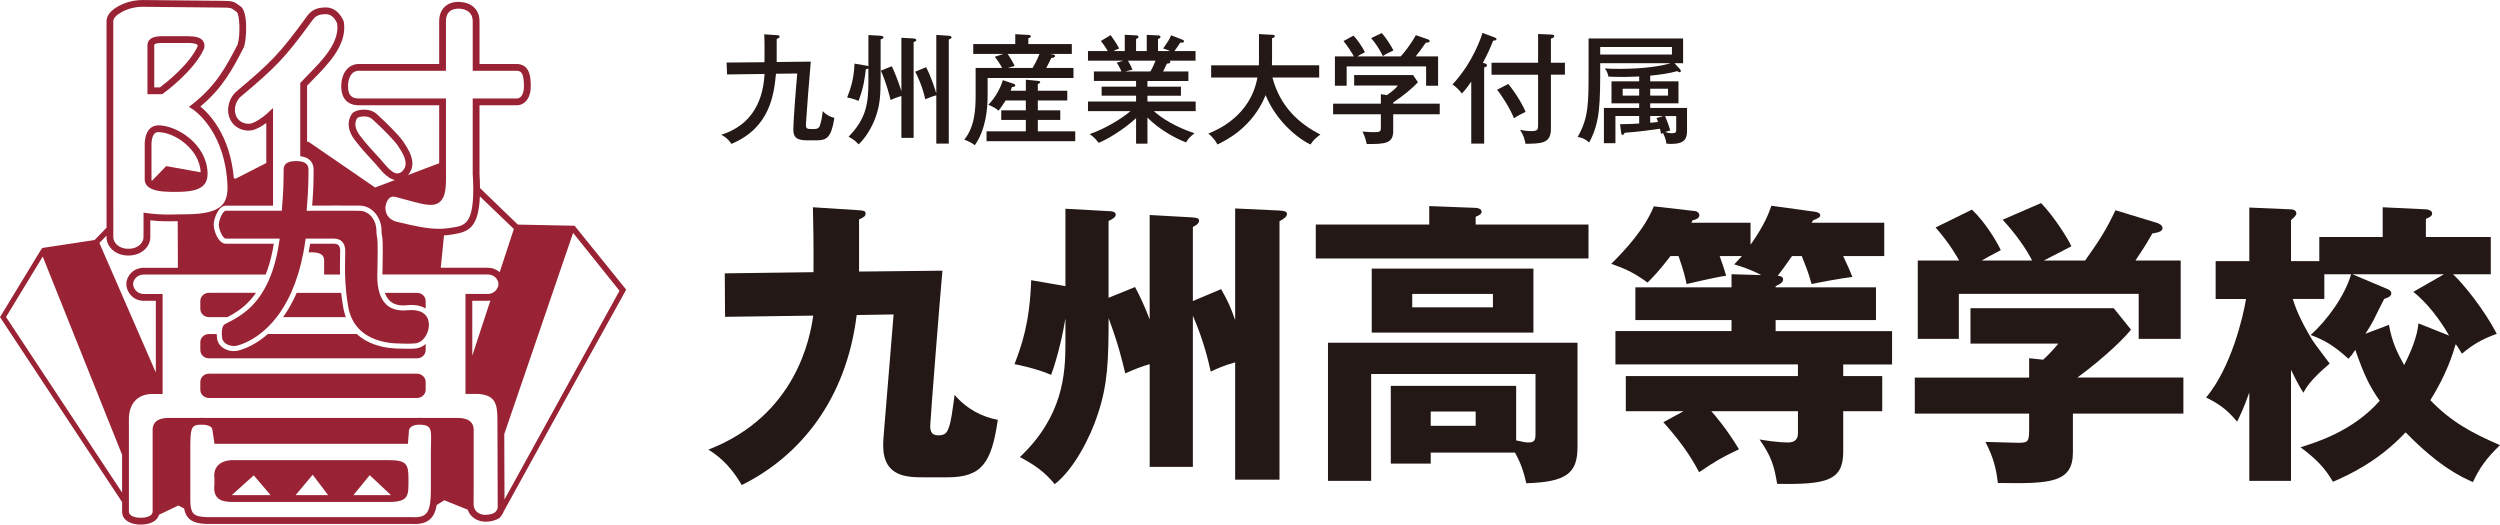
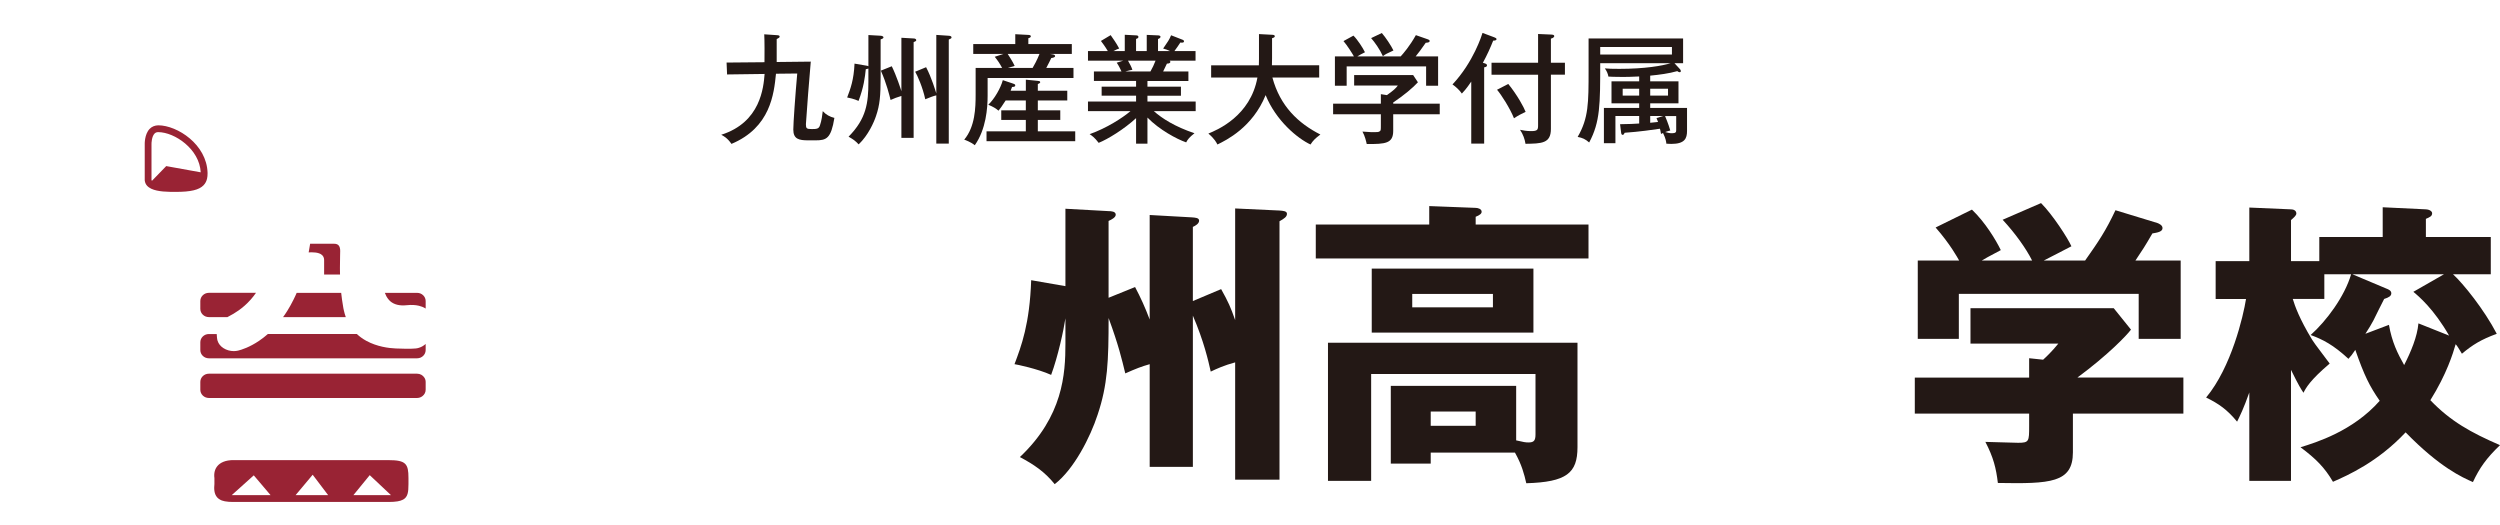
<svg xmlns="http://www.w3.org/2000/svg" id="_レイヤー_2" viewBox="0 0 190.632 40">
  <g id="_レイヤー_1-2">
    <path d="M59.225,2.681c.136.009.226.018.226.108,0,.074-.071.109-.226.191v1.748l2.599-.029c-.047.399-.371,4.573-.371,4.771,0,.327.053.372.46.372.371,0,.525-.026.607-.271.127-.345.191-.842.218-1.096.235.262.542.434.887.516-.254,1.574-.607,1.711-1.432,1.711h-.56c-.706,0-1.141-.091-1.141-.824,0-.48.154-2.661.3-4.273l-1.621.018c-.154,1.529-.416,4.101-3.395,5.35-.307-.451-.606-.606-.779-.696,3.006-.951,3.224-3.612,3.306-4.637l-2.861.038-.038-.907,2.89-.026c.009-.454.009-1.703-.018-2.128l.951.064Z" style="fill:#231815;" />
    <path d="M66.216,2.672l.943.053c.145.009.208.082.208.118,0,.073-.045.099-.217.163v2.87c0,1.44-.064,2.127-.345,2.952-.162.498-.606,1.494-1.329,2.181-.291-.3-.372-.353-.77-.588,1.358-1.368,1.511-2.581,1.511-4.166v-1.032c-.053.027-.091.036-.198.054-.064.615-.154,1.368-.552,2.418-.335-.154-.724-.236-.869-.263.254-.661.507-1.34.562-2.581l.86.147c.108.018.154.026.198.054v-2.381ZM68.734,2.88l.933.053c.035,0,.198.009.198.128,0,.064-.026.08-.198.153v7.298h-.933v-3.196c-.336.1-.534.18-.825.307-.091-.362-.307-1.267-.742-2.236l.833-.335c.362.733.689,1.747.734,1.901V2.88ZM71.396,2.662l.951.064c.073.009.208.009.208.136,0,.054-.035.08-.208.154v7.932h-.951v-3.677c-.236.053-.462.145-.842.298-.2-.932-.598-1.811-.769-2.1l.833-.345c.416.789.716,1.803.778,2.001V2.662Z" style="fill:#231815;" />
    <path d="M81.729,3.36v.751h-1.685l.227.036c.054.009.182.027.182.135,0,.091-.163.127-.291.145-.118.254-.145.3-.38.752h2.074v.769h-6.547v1.34c0,.96-.118,2.564-.978,3.786-.298-.245-.724-.398-.805-.425.833-.997.869-2.436.869-3.45v-2.019h2.019c-.172-.327-.316-.543-.562-.851l.671-.218h-2.31v-.751h3.205v-.752l.996.054c.056,0,.191.018.191.1,0,.091-.1.126-.191.153v.445h3.315ZM78.224,6.919v-.843l.923.091c.073.009.172.018.172.1,0,.062-.073.099-.182.144v.508h2.246v.742h-2.246v.751h1.712v.734h-1.712v.869h2.852v.751h-6.764v-.751h2.997v-.869h-1.874v-.734h1.874v-.751h-1.539c-.271.434-.398.588-.543.778-.217-.182-.38-.281-.778-.453.48-.453.951-1.294,1.105-1.874l.787.263c.082.026.162.054.162.135,0,.118-.144.118-.244.118-.036.109-.054.154-.109.291h1.159ZM76.839,4.111c.036.054.398.607.533.914l-.515.154h1.883c.073-.118.353-.616.525-1.069h-2.427Z" style="fill:#231815;" />
    <path d="M87.498,10.956h-.869v-1.947c-.923.851-2.156,1.603-2.852,1.884-.327-.427-.516-.545-.689-.663,1.303-.462,2.49-1.231,3.115-1.756h-3.242v-.733h3.668v-.444h-2.626v-.689h2.626v-.434h-3.215v-.725h2.101c-.036-.073-.163-.38-.362-.669l.498-.154h-2.69v-.733h1.512c-.209-.354-.407-.616-.525-.77l.743-.444c.189.262.451.642.651,1.022-.062.019-.253.083-.444.192h.869v-1.241l.861.045c.08,0,.18.018.18.118,0,.089-.073.117-.18.153v.925h.814v-1.233l.86.038c.082,0,.191.027.191.109,0,.091-.127.145-.191.171v.916h.916c-.183-.091-.327-.136-.525-.192.362-.524.471-.678.606-1.013l.905.353c.047.018.082.064.082.1,0,.109-.1.127-.28.1-.145.217-.272.416-.453.652h1.611v.733h-1.974c.036.027.054.053.054.089,0,.056-.045.136-.263.136-.089.2-.208.436-.288.598h1.927v.725h-3.123v.434h2.554v.689h-2.554v.444h3.677v.733h-3.188c.607.543,1.585,1.176,3.097,1.685-.39.307-.516.469-.634.696-.706-.244-2.047-.96-2.952-1.892v1.992ZM86.013,4.627c.136.236.262.471.335.696-.08.01-.289.054-.543.127h1.919c.145-.253.281-.533.39-.824h-2.101Z" style="fill:#231815;" />
    <path d="M92.353,5.913v-.933h3.639c.009-.171.009-.236.009-.489v-1.892l.997.053c.071,0,.208.009.208.109s-.127.128-.208.154v1.521c0,.253,0,.318-.01.543h3.604v.933h-3.568c.589,2.191,1.983,3.495,3.659,4.346-.389.289-.562.462-.752.761-.978-.453-2.634-1.812-3.423-3.766-.996,2.462-3.006,3.439-3.676,3.766-.073-.145-.209-.427-.689-.834.68-.28,3.206-1.329,3.74-4.273h-3.532Z" style="fill:#231815;" />
    <path d="M109.784,7.906v.805h-3.548v1.267c0,.96-.589,1.014-2.019,1.004-.036-.171-.136-.615-.326-.949.109.008.598.045.696.045.454,0,.508,0,.598-.054.109-.054.109-.1.109-.489v-.824h-3.641v-.805h3.641v-.726l.462.073c.534-.38.68-.525.834-.733h-3.333v-.796h4.5l.362.551c-.353.39-1.069.997-1.883,1.539v.092h3.548ZM106.806,4.3c.191-.208.689-.778,1.158-1.62l.933.326c.064.027.118.054.118.118,0,.118-.153.127-.298.136-.381.553-.489.687-.769,1.04h1.711v2.237h-.914v-1.476h-6.058v1.476h-.896v-2.237h1.449c-.126-.226-.525-.859-.796-1.167l.76-.416c.318.316.716.933.878,1.267-.326.163-.407.209-.58.316h3.306ZM105.367,2.517c.28.318.716.969.887,1.332-.543.253-.607.28-.805.433-.227-.506-.625-1.069-.897-1.376l.816-.389Z" style="fill:#231815;" />
    <path d="M113.174,10.948h-.987v-4.727c-.372.553-.589.779-.716.914-.172-.253-.453-.516-.715-.696,1.602-1.703,2.245-3.777,2.29-3.93l.896.335c.091.036.172.073.172.136,0,.109-.163.118-.254.118-.208.525-.453,1.078-.787,1.692.209.054.316.091.316.191,0,.089-.082.135-.217.154v5.813ZM119.33,4.781v.914h-1.069v4.139c0,1.105-.715,1.114-1.938,1.131-.045-.324-.189-.742-.416-1.067.227.045.498.099.833.099.499,0,.543-.099.543-.442v-3.858h-3.55v-.914h3.55v-2.191l1.014.044c.154.01.218.038.218.119,0,.108-.172.171-.254.189v1.838h1.069ZM115.011,6.402c.696.86,1.187,1.774,1.322,2.127-.316.145-.589.291-.887.49-.298-.752-.987-1.83-1.294-2.174l.86-.444Z" style="fill:#231815;" />
    <path d="M125.833,6.202h2.156v1.676h-2.156v.353h2.808v1.748c0,.569-.163.995-1.205.995-.154,0-.253-.009-.371-.017-.018-.163-.036-.363-.254-.816-.053.018-.108.045-.153.073-.036-.218-.054-.291-.082-.398-.462.071-1.612.235-2.69.307-.027.073-.08.163-.153.163-.091,0-.109-.109-.118-.172l-.08-.643c.706-.009,1.113-.026,1.458-.053v-.571h-1.812v2.074h-.878v-2.69h2.69v-.353h-2.111v-1.676h2.111v-.371c-.554.036-1.134.036-1.296.036-.598,0-.86-.018-1.051-.027-.036-.226-.135-.434-.272-.625.3.027.554.036,1.106.036,1.945,0,3.285-.235,3.919-.434h-5.378c0,3.133,0,4.482-.842,6.048-.298-.261-.507-.353-.878-.425.833-1.431.833-2.581.833-5.052v-2.455h7.207v1.884h-.66l.434.471c.027.036.053.089.053.126,0,.064-.035.092-.08.092-.082,0-.136-.045-.191-.082-.633.182-1.394.28-2.065.344v.434ZM122.021,4.156h5.469v-.571h-5.469v.571ZM124.992,6.764h-1.258v.525h1.258v-.525ZM125.833,7.289h1.358v-.525h-1.358v.525ZM126.821,8.847h-.988v.515c.082-.009.499-.044.598-.062-.036-.1-.054-.145-.118-.298l.508-.154ZM126.965,8.847c.027.073.245.562.398,1.104-.109.029-.198.045-.389.118.245.064.335.091.525.091.289,0,.316-.1.316-.236v-1.076h-.851Z" style="fill:#231815;" />
-     <path d="M65.505,16.031c.318.022.499.047.499.25s-.113.271-.499.454v3.973l6.358-.067c-.114,1.135-.931,11.443-.931,11.828,0,.499.158.726.613.726.499,0,.658-.18.795-.567.182-.477.271-1.182.454-2.52.885,1.066,2.088,1.68,3.292,1.907-.477,3.27-1.204,4.382-3.838,4.382h-1.77c-1.271,0-3.133,0-3.133-2.43,0-.362.022-.636.045-.861l.75-9.128-2.816.045c-.795,6.448-4.314,10.762-8.765,12.964-.999-1.725-2.019-2.362-2.542-2.703,6.697-2.587,7.765-8.559,7.992-10.216l-6.721.091-.022-3.315,6.766-.089c0-.546.022-2.089-.045-4.95l3.519.227Z" style="fill:#231815;" />
    <path d="M81.24,15.917l3.292.182c.205,0,.546.023.546.272,0,.205-.296.364-.546.477v5.858l2.021-.818c.41.772.772,1.567,1.113,2.476v-7.97l3.248.182c.204.022.521.022.521.249s-.272.386-.476.477v5.653l2.156-.909c.546.977.728,1.386,1.069,2.362v-8.513l3.382.158c.294.023.568.045.568.25,0,.227-.205.363-.568.568v19.706h-3.382v-8.945c-.84.227-1.385.477-1.862.704-.182-.817-.521-2.316-1.362-4.268v11.534h-3.293v-7.832c-.636.18-1.044.34-1.861.703-.272-1.113-.499-2.111-1.272-4.223,0,3.27-.067,5.085-.839,7.378-.546,1.681-1.794,4.155-3.271,5.29-.77-.953-1.589-1.498-2.655-2.066,3.292-3.11,3.473-6.334,3.473-8.651v-1.929c-.136.908-.567,2.905-1.089,4.314-1.067-.477-2.634-.795-2.794-.817.523-1.386,1.158-3.066,1.272-6.403l2.611.454v-5.904Z" style="fill:#231815;" />
    <path d="M121.128,17.121v2.587h-20.796v-2.587h8.651v-1.407l3.541.136c.137,0,.455.067.455.294,0,.136-.114.25-.455.386v.59h8.605ZM109.096,34.511v.84h-3.044v-5.926h9.56v4.155c.589.136.703.158.953.158.409,0,.521-.158.521-.612v-4.609h-12.532v8.15h-3.292v-10.534h19.026v7.97c0,1.975-.84,2.656-3.905,2.746-.16-.703-.341-1.406-.864-2.338h-6.424ZM116.928,25.363h-12.329v-4.882h12.329v4.882ZM107.687,23.433h6.153v-1.022h-6.153v1.022ZM109.096,32.469h3.428v-1.089h-3.428v1.089Z" style="fill:#231815;" />
-     <path d="M136.645,19.527c-.545.795-.839,1.18-1.089,1.499.409.045.409.182.409.294,0,.25-.341.386-.568.499v.092h7.652v2.497h-7.652v.84h8.878v2.542h-3.724v.886h2.975v2.679h-2.975v3.088c0,2.202-1.249,2.52-5.04,2.451-.227-1.431-.477-2.133-1.34-3.384.409.069,1.362.228,2.18.228.363,0,.748-.136.748-.682v-1.702h-6.607c.204.227,1.158,1.316,2.111,2.906-1.431.68-1.681.839-3.043,1.748-.703-1.363-1.589-2.543-2.724-3.814l1.543-.84h-4.406v-2.679h13.124v-.886h-13.917v-2.542h8.854v-.84h-7.333v-2.497h7.333v-1l2.271.067c-.953-.498-1.612-.68-2.066-.817.318-.34.432-.454.59-.635h-1.702c.248.681.294.818.499,1.499-.455.067-.955.158-3.021.636-.069-.363-.182-.908-.613-2.135h-.612c-.886,1.158-1.34,1.612-1.75,2.021-1.044-.748-1.611-1.022-2.769-1.431,1.089-1.066,2.565-2.679,3.246-4.381l3.155.362c.183.025.319.16.319.319,0,.227-.272.34-.523.385-.023.069-.044.114-.091.182h4.517v1.681c1.091-1.543,1.408-2.453,1.59-2.974l3.293.454c.135.022.431.067.431.272,0,.16-.204.249-.545.385-.045.069-.067.136-.113.182h5.539v2.543h-3.133c.34.704.523,1.135.704,1.59-.886.113-2.611.431-3.11.545-.274-.977-.454-1.385-.75-2.135h-.75Z" style="fill:#231815;" />
    <path d="M158.065,31.538v2.952c0,2.337-1.725,2.406-5.722,2.337-.135-1.134-.34-1.952-.952-3.132.34,0,2.111.069,2.497.069.84,0,.84-.114.84-1.274v-.952h-8.719v-2.747h8.719v-1.476l1.066.113c.227-.205.682-.636,1.158-1.226h-6.697v-2.702h10.922l1.316,1.634c-.318.432-1.748,1.93-4.087,3.656h8.083v2.747h-8.424ZM154.955,19.868c-.454-.909-1.294-2.089-2.248-3.111l2.928-1.271c.886.885,2.043,2.679,2.316,3.293-.319.18-1.817.93-2.111,1.089h3.155c1.044-1.476,1.589-2.293,2.315-3.838l3.202.977c.113.045.386.158.386.386,0,.272-.364.34-.773.407-.59,1.022-.748,1.249-1.293,2.067h3.451v5.971h-3.202v-3.429h-13.714v3.429h-3.132v-5.971h3.155c-.113-.205-.681-1.249-1.794-2.52l2.77-1.363c.999.955,1.816,2.293,2.201,3.088-.975.523-1.202.635-1.453.795h3.838Z" style="fill:#231815;" />
    <path d="M185.321,30.516c1.543,1.611,3.11,2.476,5.311,3.428-1.044,1-1.565,1.748-2.065,2.816-.818-.363-2.52-1.113-5.132-3.792-2.133,2.271-4.404,3.271-5.539,3.77-.637-1.091-1.294-1.748-2.475-2.634,1.18-.363,3.996-1.226,6.039-3.542-.772-1.113-1.18-1.93-1.861-3.883-.227.341-.318.454-.523.682-1.157-1.067-1.953-1.476-2.883-1.816,1.204-1.069,2.587-2.93,3.088-4.633h-2.044v1.884h-2.406c.158.523.498,1.499,1.476,3.11.158.274,1.135,1.523,1.338,1.817-1.498,1.271-1.817,1.861-1.997,2.226-.182-.272-.341-.501-.953-1.748v8.468h-3.179v-6.743c-.432,1.226-.726,1.816-.931,2.226-.75-.909-1.385-1.363-2.362-1.839,1.93-2.316,2.838-6.221,3.043-7.516h-2.316v-2.883h2.567v-4.088l3.179.137c.158,0,.407.067.407.318,0,.16-.227.34-.407.499v3.133h2.157v-1.839h4.835v-2.27l3.293.158c.341.023.476.182.476.294,0,.227-.158.294-.476.432v1.385h4.949v2.838h-2.883c.772.703,2.384,2.702,3.338,4.541-1.227.454-1.84.84-2.657,1.521-.205-.34-.363-.613-.477-.726-.204.704-.681,2.271-1.929,4.268M182.165,24.772c.227,1.316.659,2.18,1.158,3.065.521-1.022.999-2.157,1.089-3.179l2.338.932c-1.157-2.022-2.315-2.999-2.725-3.338l2.338-1.34h-6.992l2.587,1.089c.183.069.386.16.386.364,0,.204-.182.316-.545.431-.136.249-.703,1.407-.817,1.635-.205.362-.296.545-.613,1.021l1.794-.681Z" style="fill:#231815;" />
    <path d="M25.942,19.173c.004-.221-.04-.38-.131-.473-.074-.076-.19-.114-.345-.114h-1.818c-.007.047-.016.092-.023.138-.014.089-.029.176-.044.263-.015.087-.029.175-.045.26.066-.005.135-.009.213-.009.966,0,.966.445.966.635v1.063h1.213c-.002-.088-.004-.174-.005-.259,0-.087-.002-.174-.002-.259,0-.323.006-.627.012-.91l.007-.335Z" style="fill:#992334;" />
-     <path d="M43.814,17.212l-4.328-.086-2.884-2.786c-.002-.334-.015-.699-.038-1.102v-5.211h2.806c.26.01.501-.083.692-.267.267-.258.409-.665.409-1.177,0-.553,0-1.704-1.091-1.704h-2.815V1.628c0-1.096-.863-1.485-1.602-1.485-.909,0-1.474.569-1.474,1.485v3.251h-6.115c-.808,0-1.352.685-1.352,1.704,0,.932.48,1.445,1.352,1.445h6.115v4.418l-2.377.901c.545-.646.427-1.429-.377-2.572-.367-.519-1.279-1.417-2.011-2.084-.406-.369-.977-.343-1.204-.314-.16.02-.548.092-.699.324-.384.584-.299,1.287.237,1.981.505.658.895,1.078,1.239,1.448.202.218.377.406.546.612.389.472.805.89,1.267.984l-1.507.571-5.102-3.503-.085.043v-4.301c.15-.16.313-.326.482-.498,1.116-1.139,2.492-2.544,2.342-4.174l-.005-.044-.008-.073c-.004-.032-.013-.088-.018-.108l-.016-.042-.013-.032-.008-.018c-.393-.853-.996-.98-1.321-.98-.798,0-1.165.282-1.469.706-2.054,2.831-2.747,3.509-5.366,5.712-.497.418-.816,1.303-.489,2.061.315.734,1.086,1.002,1.686.888.325-.062.736-.294,1.092-.555v3.051l-2.33,1.192-.144-.026c-.282-3.294-1.886-4.931-2.551-5.475,1.712-1.424,2.458-2.865,3.316-4.52l.018-.043c.186-.602.323-2.721-.294-3.089-.061-.041-.111-.078-.155-.111-.306-.224-.438-.295-1.19-.295l-6.072-.061h-.003c-.67,0-1.294.155-1.855.46-.613.334-.923.727-.923,1.169l.002,15.732-.91.939-3.995.608-.075.123h-.014S.067,24.073.067,24.073l-.067.109h0s0,0,0,0l.105.159,9.206,13.945v.74c0,.519.43.877,1.12.956l.066.007.075.005c.053.003.107.005.162.005.749,0,1.268-.287,1.393-.749l1.474-.705.442.231c.05.299.149.547.346.745.296.298.764.431,1.518.431h15.541c.613.034,1.062-.092,1.37-.384.266-.252.407-.607.481-1.06l.582-.361,1.781.717c.193.589.772.908,1.323.915.263.005.497-.031.699-.1l.213-.076.167-.089.094-.09.08-.118c.076-.094.136-.201.176-.319l6.001-10.889,3.333-6.012-3.935-4.874ZM27.466,10.366h0c-.277-.358-.538-.888-.223-1.369.056-.053.278-.118.526-.118.213,0,.445.048.605.194.894.815,1.655,1.6,1.937,1.999.895,1.272.652,1.711.311,2.042-.338.223-.663.17-1.38-.702-.179-.217-.367-.42-.566-.635-.336-.363-.717-.774-1.208-1.412ZM36.992,39.263c-.215-.003-.564-.093-.751-.374-.047-.071-.084-.154-.106-.252-.014-.062-.022-.128-.022-.201,0,0,.007-.479.007-1.553v-4.13c0-.33-.157-.883-1.211-.883h-2.741c-.038-.004-.077-.007-.117-.01-.084-.004-.18-.002-.282.01H15.606c-.134-.013-.233-.011-.257-.01-.071,0-.138.004-.201.01h-2.297c-1.054,0-1.212.553-1.212.883v6.273c0,.011-.005.02-.006.03-.029.29-.457.423-.889.425-.004,0-.007,0-.011,0-.027,0-.053-.002-.08-.003-.031-.001-.062-.002-.092-.004-.037-.003-.072-.008-.108-.013-.047-.007-.091-.015-.135-.025-.006-.001-.012-.002-.017-.004-.114-.028-.217-.067-.297-.12-.011-.008-.02-.016-.031-.025-.07-.054-.116-.121-.132-.201-.002-.01-.004-.02-.006-.03-.001-.011-.006-.02-.006-.031v-7.074c0-1.146.633-1.86,1.681-1.908h.89v-7.625h-1.42c-.586,0-.829-.492-.829-.755,0-.294.263-.729.829-.729h9.278c.033-.084.066-.17.098-.259.03-.084.06-.171.089-.259.175-.531.323-1.136.434-1.832h-3.664c-.572,0-.919-1.006-.919-1.449,0-.149.04-.363.114-.58.04-.117.089-.234.149-.344.157-.293.38-.528.656-.528h3.606v-7.449l-.435.404c-.411.382-.97.726-1.272.784-.32.062-.882-.043-1.113-.584-.222-.513,0-1.169.347-1.46,2.66-2.237,3.363-2.926,5.452-5.804h0c.2-.279.404-.492,1.049-.492.356,0,.642.229.85.679.002.004.004.008.005.011.225,1.447-1.107,2.806-2.179,3.9-.199.203-.389.397-.561.582l-.069.074v5.583c.094.012.181.028.259.05.098.027.184.06.259.1.395.208.5.572.5.895,0,.954-.033,1.781-.111,2.724.694-.003,2.892-.011,3.63,0,1.025.017,1.659.995,1.659,1.891,0,.237.013.294.029.365.043.186.095.414.05,2.476-.002.083-.004.17-.006.259-.002.083-.004.17-.006.259h8.02c.37,0,.609.186.732.396.063.108.096.223.098.323,0,.003.001.007.001.01,0,.109-.043.258-.134.395-.068.102-.164.197-.291.264-.111.059-.246.097-.406.097h-1.685v7.625h1.002c1.219.099,1.433.695,1.433,1.909l.005,1.453.002.594.002.594.008,2.479.005,1.619c-.009.076-.03.142-.06.199-.043.084-.105.151-.179.201-.062.042-.132.074-.205.098-.117.039-.242.057-.357.066-.057.004-.111.006-.16.007ZM32.656,38.908c-.051.114-.115.21-.194.285-.147.139-.36.218-.653.24-.065.005-.134.007-.208.006-.045,0-.091-.001-.14-.004h-15.555c-.037,0-.071-.001-.106-.002-.253-.005-.463-.027-.63-.068-.186-.046-.322-.114-.415-.208-.004-.004-.007-.01-.011-.014-.072-.077-.121-.179-.155-.3-.021-.074-.038-.155-.05-.245-.032-.255-.03-.57-.028-.937,0-.103.001-.209.001-.319v-3.025c-.001-1.546.037-1.873.638-1.929h.418c.181.019.416.071.539.19.058.056.074.107.087.193l.007.043.005.031c.015.061.07.442.115.774l.03.224h14.754l.081-1.042c.065-.299.412-.388.638-.414h.328c.724.07.742.327.713,1.43-.005.197-.011.412-.011.647v2.878c0,.389-.015.731-.057,1.021-.013.092-.03.178-.049.259-.025.105-.055.202-.093.286ZM8.638,1.629c0-.238.22-.478.653-.714.483-.263,1.024-.397,1.606-.397l6.073.061c.621,0,.667.034.887.195.051.037.108.08.178.127l.018.011c.216.175.293,1.716.071,2.471-.868,1.675-1.623,3.124-3.428,4.542l-.288.227.31.196c.023.015,2.209,1.441,2.582,5.152.007.066.013.133.018.201.005.066.01.133.014.2.006.092.012.183.015.277.024.667-.114,1.149-.424,1.472-.444.463-1.308.682-2.719.689-.094,0-.181.002-.268.003-.066,0-.131.002-.194.003-.086.002-.172.003-.253.005-.654.013-1.188.023-1.913-.055-.108-.012-.22-.025-.338-.041l-.073-.01-.204-.028-.017-.002v1.875c0,.366-.358.881-1.153.881s-1.151-.515-1.151-.881v-.651s0-.052,0-.052v-.226s0-.053,0-.053v-.225s0-.054,0-.054l-.002-15.198ZM3.258,19.564l.005.014,6.047,15.102v2.882L.46,24.173h0s2.799-4.61,2.799-4.61ZM11.882,28.404l-4.304-9.879.545-.558v.12c0,.687.624,1.398,1.668,1.398s1.671-.711,1.671-1.398v-1.286c.785.089,1.346.078,2.037.065.016,0,.034,0,.051,0l.015,3.552h-2.586c-.832,0-1.347.647-1.347,1.247,0,.513.428,1.273,1.347,1.273h.903v5.466ZM34.005,12.249v-4.739h-6.633c-.584,0-.834-.277-.834-.927,0-.574.219-1.186.834-1.186h6.633V1.628c0-.8.52-.968.957-.968.254,0,1.084.07,1.084.968v3.769h3.333c.372,0,.573.189.573,1.186,0,.363-.089.649-.25.805-.088.085-.192.126-.323.122h-3.333v5.744c.012.203.021.393.028.576.001.039.003.079.004.117.002.055.003.107.004.161,0,.038.002.077.003.114,0,.055,0,.107.001.159,0,.037,0,.075,0,.111-.003,2.62-.7,2.726-1.622,2.865-.064.01-.129.02-.194.03-.118.019-.237.032-.357.042-.065.005-.131.009-.196.012-.065.003-.13.005-.196.005-.958.007-1.96-.229-3.008-.477l-.358-.084c-.52-.188-.765-.535-.77-1.089.049-.345.181-.611.362-.732.114-.076.246-.093.403-.051.322.086.597.159.833.223.957.258,1.316.355,1.73.384.366.025.656-.062.865-.259.073-.069.13-.152.181-.24.259-.453.257-1.157.249-2.078,0-.11-.001-.226-.002-.341,0-.013,0-.025,0-.038,0-.035,0-.068,0-.104v-.311ZM36.013,27.12v-4.182h1.168c.073,0,.143-.006.21-.016l-1.378,4.198ZM33.859,17.951c.165-.01.33-.026.493-.053.063-.01.126-.02.189-.029,1.176-.178,1.955-.499,2.051-2.892l2.591,2.483-1.081,3.295c-.229-.203-.542-.338-.921-.338h-3.574l.252-2.467ZM38.469,38.084v-.061s-.016-4.927-.016-4.927l5.248-15.339,3.538,4.414-3.157,5.729-5.612,10.184Z" style="fill:#992334;" />
-     <path d="M12.432,7.135c.096-.069,2.364-1.712,3.118-3.41l.014-.039c.074-.28-.011-.469-.095-.578-.182-.236-.531-.346-1.099-.346h-2.08c-.911,0-1.047.43-1.047.686v3.735h1.121l.068-.049ZM11.761,6.666v-3.218c0-.152.37-.169.529-.169h2.08c.55,0,.67.12.688.144.007.009.026.033.009.112-.638,1.41-2.498,2.85-2.872,3.131h-.434Z" style="fill:#992334;" />
    <path d="M11.035,13.731l.002.028c.018.166.083.3.181.409.043.047.093.088.148.126.053.037.111.07.174.1.504.237,1.282.238,1.869.238,1.136,0,1.768-.15,2.111-.503.151-.155.229-.335.269-.51.015-.065.024-.13.03-.192.006-.069.009-.135.008-.196,0-.019,0-.039,0-.057-.063-2.162-2.301-3.61-3.754-3.619h0c-.263.006-.49.093-.663.273-.402.42-.377,1.166-.374,1.237v2.664ZM12.065,10.075h.003c1.256.008,3.149,1.295,3.236,3.064l-2.629-.474-1.092,1.126c-.015-.024-.026-.049-.031-.077v-2.66c-.008-.154.018-.645.23-.866.074-.077.164-.113.282-.113Z" style="fill:#992334;" />
    <path d="M29.635,35.085h-11.765c-.723-.018-1.093.226-1.275.432-.212.241-.296.566-.245.943v.446c-.034.334-.038.75.218,1.03.049.054.106.098.168.136.057.036.119.069.186.094.069.025.145.044.224.06.186.037.397.05.634.05.027,0,.055,0,.083,0h11.771c.273,0,.496-.015.68-.046.084-.014.159-.032.227-.053.074-.023.14-.05.197-.081.359-.198.409-.571.409-1.176v-.478c0-1.067-.188-1.356-1.514-1.356ZM29.635,37.757h-2.688l1.246-1.526,1.621,1.525c-.056,0-.115,0-.178,0ZM22.539,37.757l1.304-1.557,1.18,1.557h-2.484ZM17.67,37.756l1.681-1.51,1.282,1.511h-2.771c-.068,0-.132,0-.192-.001Z" style="fill:#992334;" />
    <path d="M15.927,24.182h1.412c.144-.075.301-.16.468-.259.128-.076.262-.162.398-.259.296-.21.606-.473.91-.817.072-.082.144-.167.216-.259.064-.082.127-.169.189-.259h-3.593c-.359,0-.652.281-.652.627v.598c0,.346.292.627.652.627Z" style="fill:#992334;" />
    <path d="M22.507,22.589c-.041.089-.083.174-.125.259-.145.293-.297.565-.452.817-.055.089-.111.175-.167.259-.059.089-.119.175-.179.259h4.784c-.031-.083-.058-.17-.084-.259-.024-.083-.046-.17-.065-.259-.012-.054-.024-.108-.035-.164-.041-.224-.074-.441-.104-.652-.012-.088-.022-.173-.032-.259-.01-.086-.023-.175-.032-.259h-3.393c-.038.088-.077.174-.116.259Z" style="fill:#992334;" />
    <path d="M29.64,22.848c.033.038.066.076.103.109.299.268.727.375,1.271.316.373-.04.676-.017.926.041.094.022.18.049.259.081.097.039.183.084.259.133v-.571c0-.346-.292-.627-.652-.627h-2.461c.034.093.073.179.116.259.053.096.113.183.179.259Z" style="fill:#992334;" />
    <path d="M31.94,26.522c-.079.024-.159.043-.242.05-.416.037-.973.022-1.513,0-.53-.022-1.432-.133-2.253-.583-.139-.076-.276-.162-.408-.259-.107-.079-.211-.165-.311-.259h-6.79c-.105.093-.21.179-.313.259-.121.094-.239.181-.355.259-.73.493-1.339.682-1.595.745-.109.026-.222.039-.334.039-.278,0-.556-.079-.788-.227-.221-.142-.376-.337-.446-.557-.011-.033-.02-.067-.026-.102-.007-.04-.015-.095-.022-.157-.008-.075-.016-.163-.018-.259h-.599c-.359,0-.652.281-.652.627v.597c0,.346.292.627.652.627h15.879c.359,0,.652-.281.652-.627v-.467c-.082.072-.168.134-.259.185-.083.046-.17.082-.259.109Z" style="fill:#992334;" />
    <path d="M31.806,28.495h-15.879c-.359,0-.652.281-.652.627v.598c0,.346.292.627.652.627h15.879c.156,0,.297-.055.409-.143.147-.115.243-.288.243-.484v-.598c0-.12-.037-.232-.099-.328-.115-.179-.319-.299-.553-.299Z" style="fill:#992334;" />
-     <path d="M32.334,23.92c-.066-.053-.138-.101-.22-.139-.122-.056-.262-.094-.417-.117-.191-.028-.404-.031-.642-.006-.031.003-.06.004-.09.006-.158.012-.308.012-.45,0-.413-.036-.759-.175-1.032-.419-.124-.111-.231-.245-.323-.398-.048-.08-.091-.167-.131-.259-.035-.082-.067-.168-.095-.259-.109-.354-.166-.773-.166-1.26.001-.046.002-.09.003-.135.002-.089.004-.175.006-.259.002-.089.004-.176.006-.259.043-2.023-.006-2.241-.04-2.39-.024-.106-.039-.189-.039-.451,0-.712-.488-1.489-1.277-1.502-.872-.015-3.804,0-3.834,0h-.179s-.034.001-.034.001l.018-.212c.005-.063.01-.124.015-.186.078-.942.112-1.766.112-2.717,0-.136-.02-.281-.112-.402-.056-.074-.139-.138-.259-.186-.072-.029-.158-.051-.259-.066-.093-.014-.197-.022-.318-.022-.84,0-.948.361-.948.676,0,1.024-.038,1.903-.128,2.936l-.015.177h-4.271c-.075,0-.16.081-.24.201-.155.232-.29.614-.29.861,0,.375.312,1.061.53,1.061h4.113l-.032.222c-.109.759-.262,1.419-.443,1.998-.028.088-.056.175-.085.259-.03.088-.061.175-.093.259-.205.544-.438,1.003-.686,1.395-.057.089-.114.176-.171.259-.064.091-.128.176-.193.259-.257.327-.522.595-.783.817-.11.094-.22.18-.328.259-.131.096-.26.181-.384.259-.266.165-.514.294-.727.404-.091.047-.177.091-.255.134-.18.098-.243.416-.234.752.002.086.01.173.021.259.004.03.007.06.012.089.011.059.038.116.071.17.053.086.129.166.229.23.234.15.549.204.82.137.17-.042.509-.145.935-.368.139-.073.288-.158.443-.259.119-.077.243-.163.369-.259.413-.313.855-.733,1.286-1.29.064-.083.128-.169.192-.259.059-.084.119-.17.177-.259.164-.249.324-.521.477-.817.044-.084.086-.171.129-.259.041-.085.082-.17.122-.259.189-.42.365-.885.524-1.395.02-.065.04-.131.06-.197.127-.433.241-.9.339-1.401.019-.096.038-.191.055-.29.016-.09.031-.184.046-.276.022-.134.044-.267.064-.406l.024-.167h2.155c.263,0,.472.077.622.23.167.17.248.423.242.752l-.007.336c-.006.281-.012.582-.012.902,0,.085,0,.171.001.259,0,.085.003.171.005.259.01.431.035.894.089,1.395.009.084.021.172.032.259.011.086.02.17.032.259.027.189.058.384.094.583.015.08.032.158.05.234.022.09.048.175.075.259.029.09.062.176.097.259.247.581.627.995,1.055,1.29.144.099.293.185.444.259.226.11.456.195.68.259.478.137.926.183,1.235.195.354.014,1.015.041,1.463,0,.095-.009.188-.035.277-.075.081-.037.159-.085.232-.145.067-.055.129-.121.187-.195.076-.096.145-.206.201-.329.216-.474.197-1-.048-1.339-.05-.069-.111-.129-.179-.182Z" style="fill:#992334;" />
  </g>
</svg>